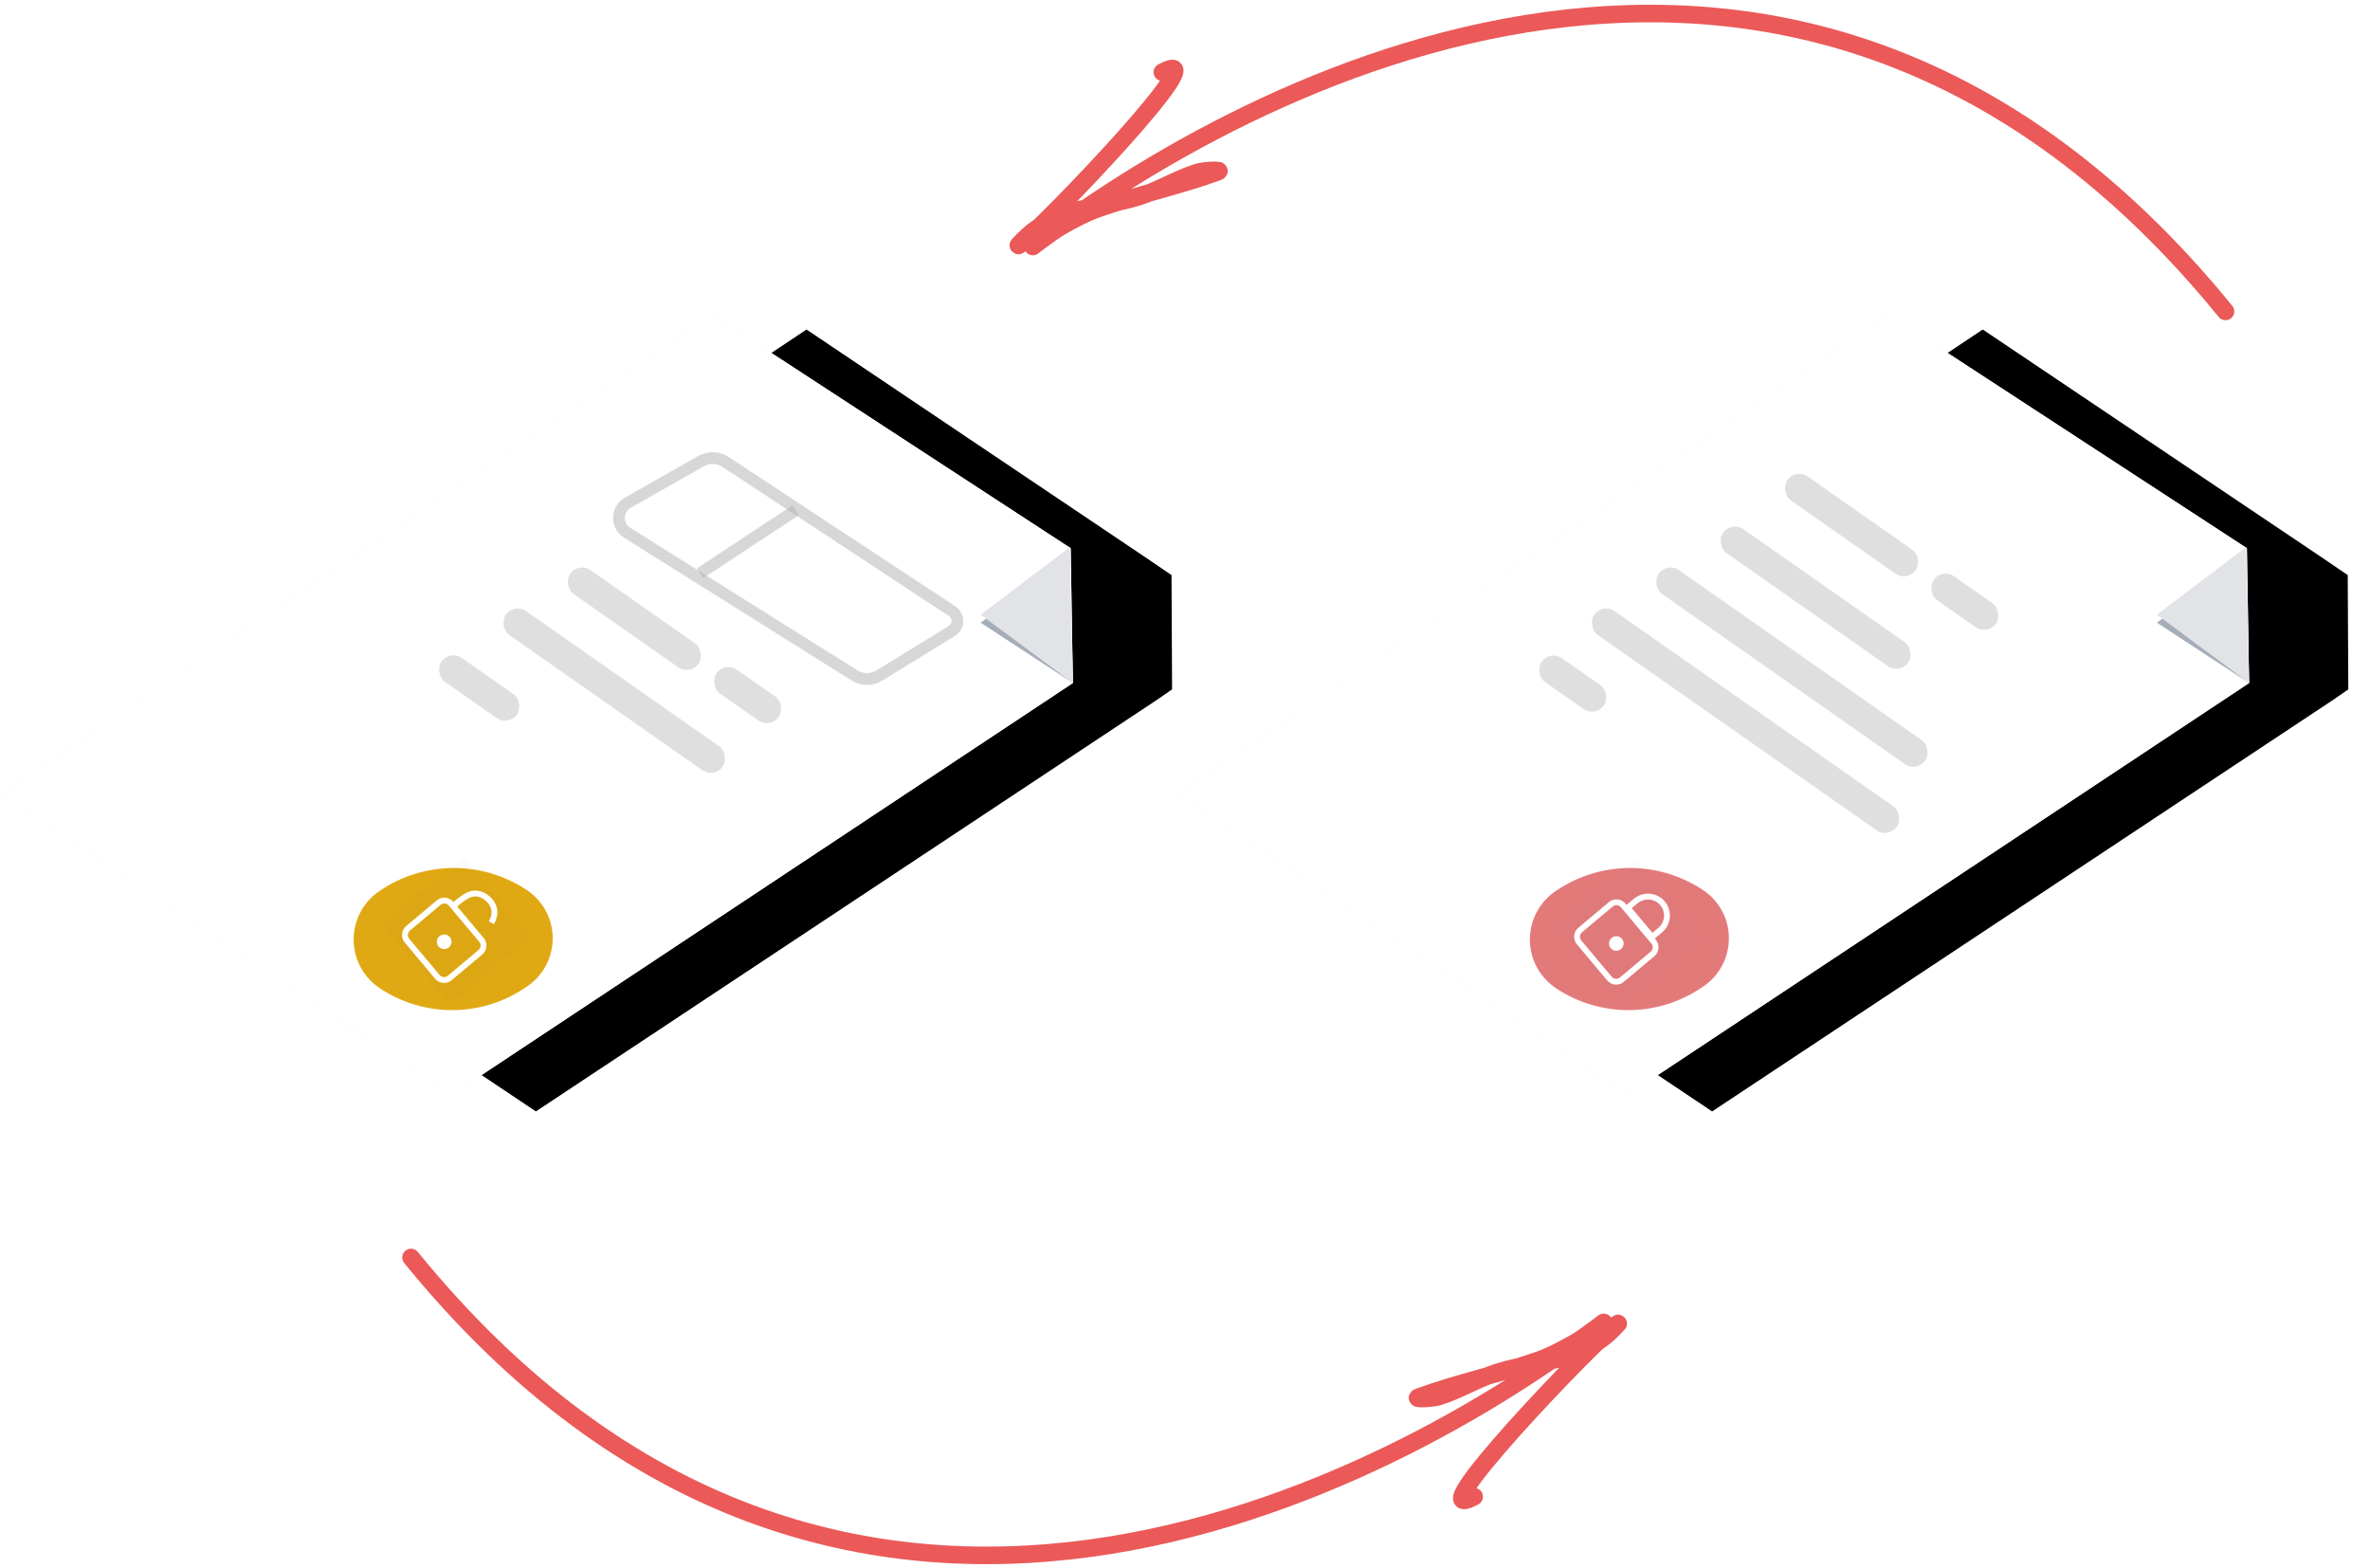
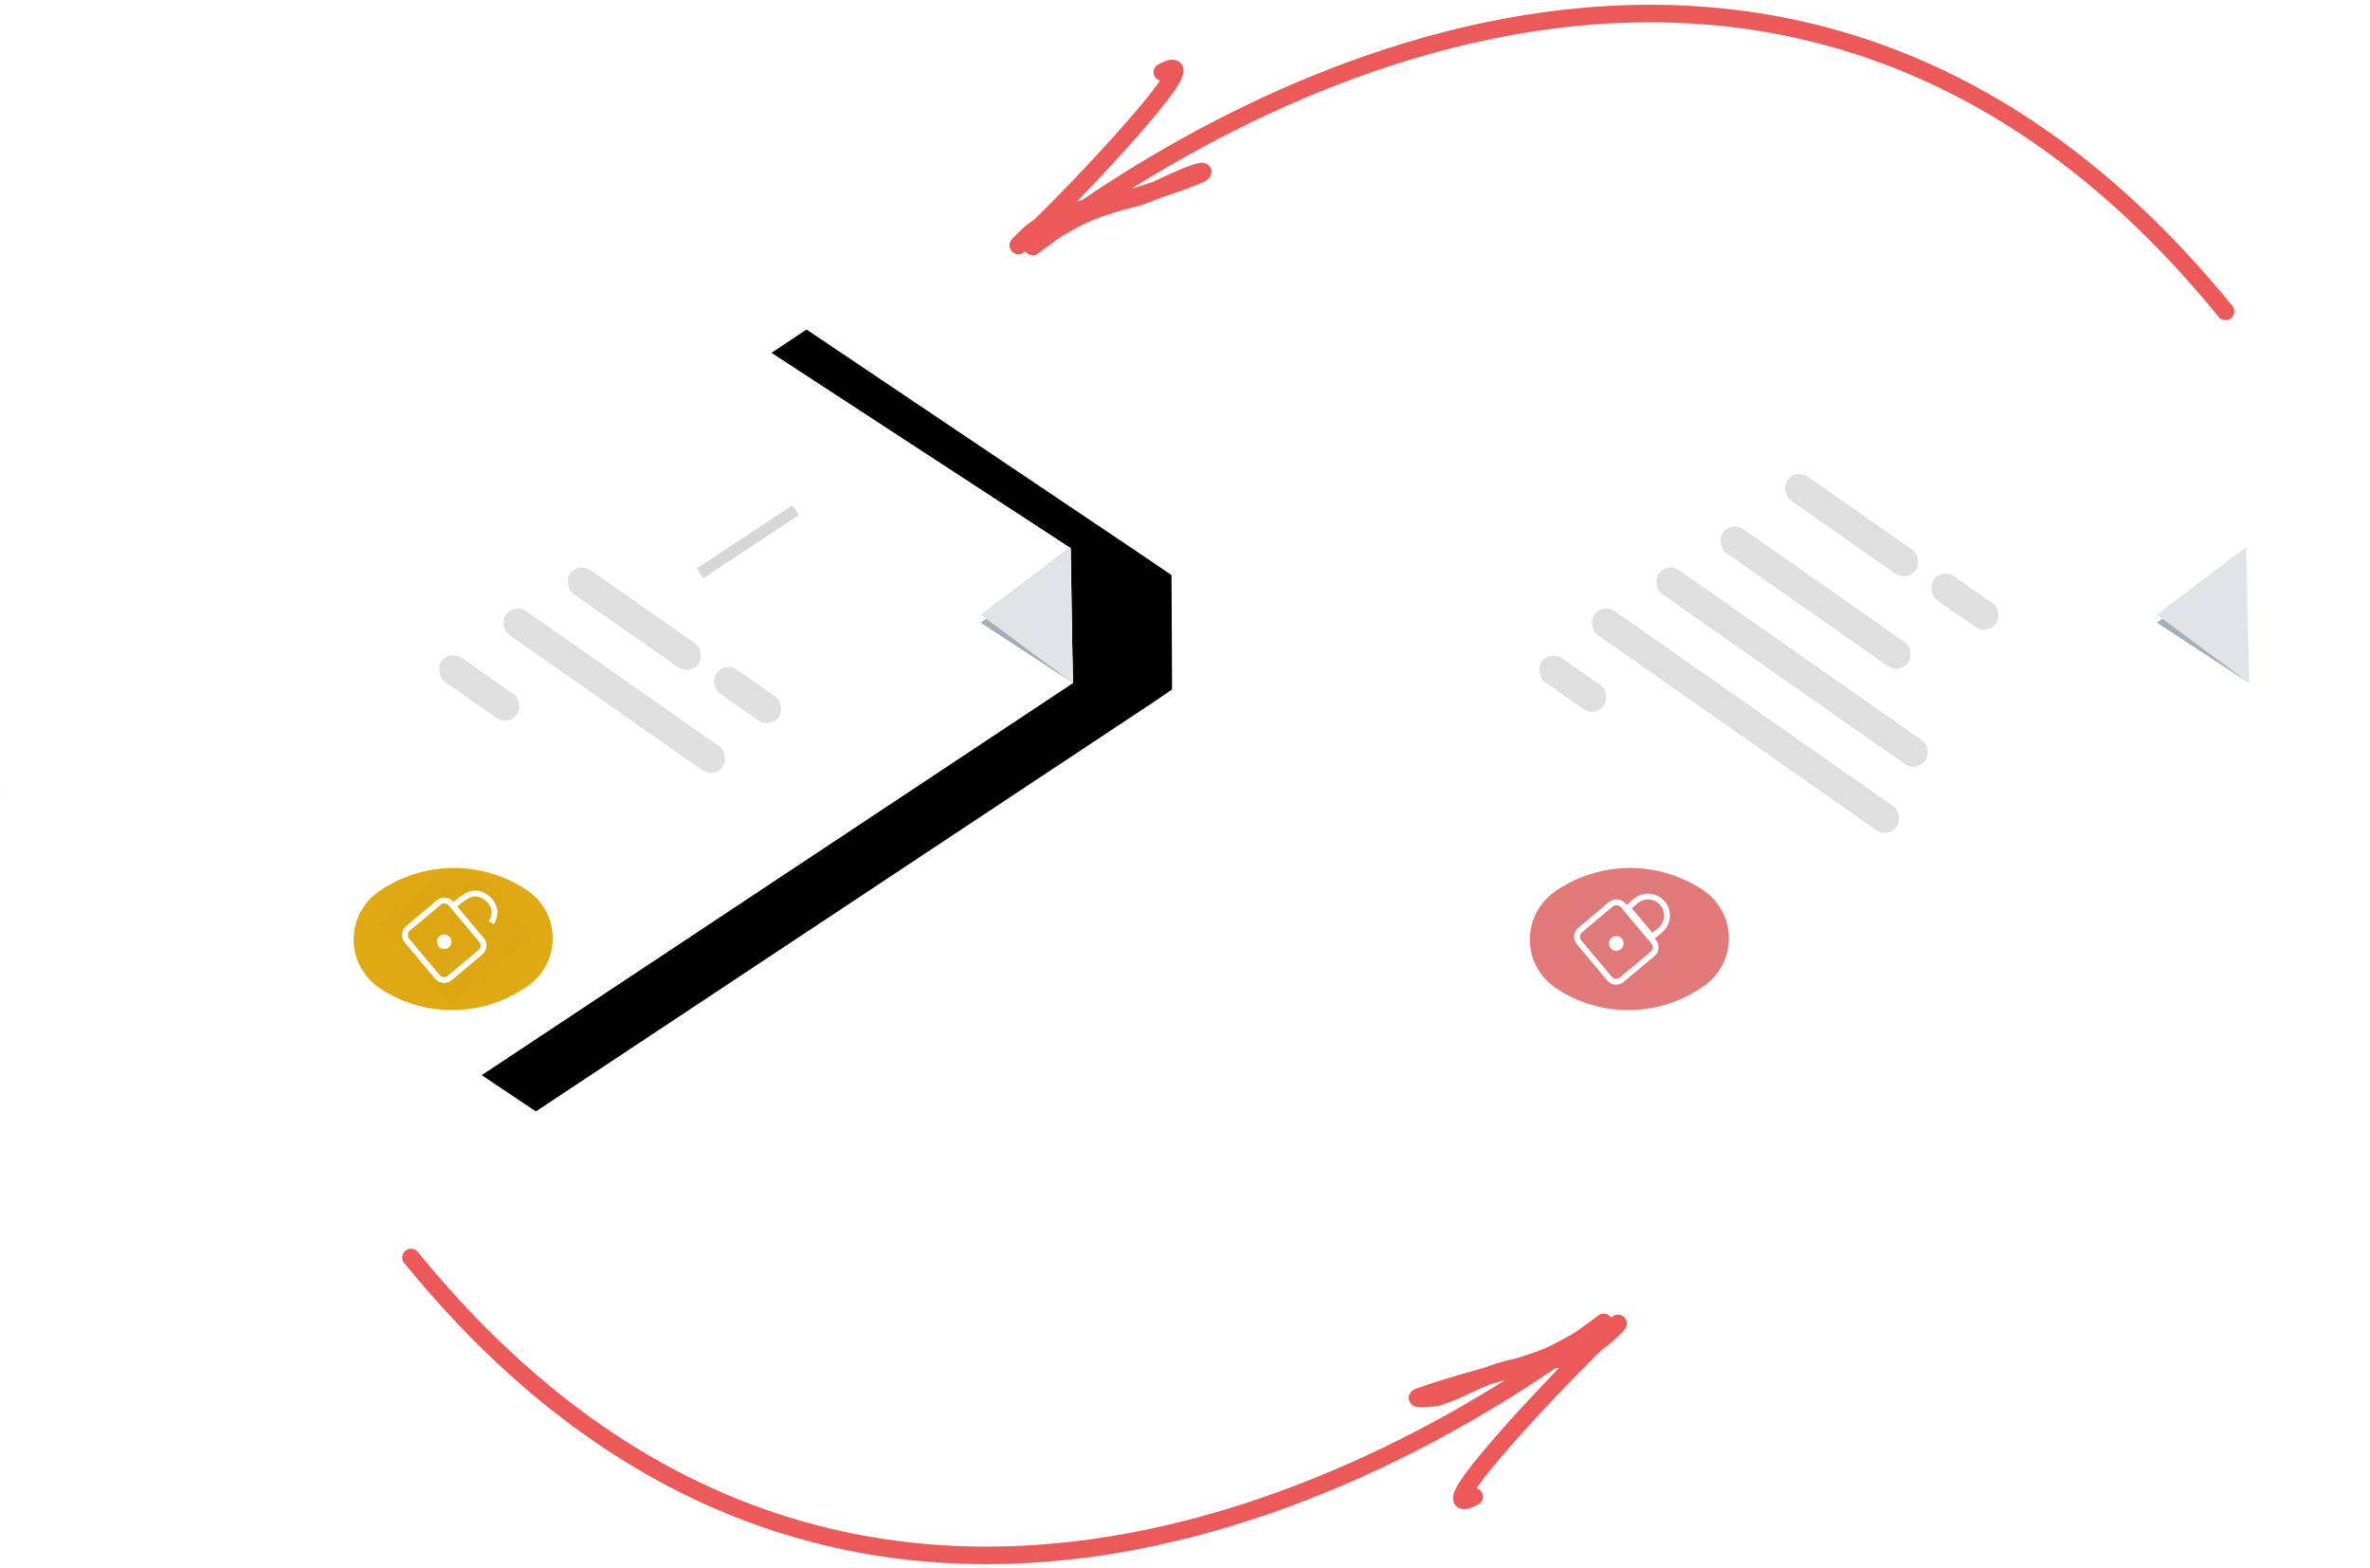
<svg xmlns="http://www.w3.org/2000/svg" xmlns:xlink="http://www.w3.org/1999/xlink" width="405px" height="268px" viewBox="0 0 405 268" version="1.1">
  <title>Group 91</title>
  <desc>Created with Sketch.</desc>
  <defs>
    <polygon id="path-1" points="14.622 83.435 91.579 134.925 197.685 64.608 200.292 62.806 200.195 43.273 195.368 39.99 137.823 1.308" />
    <filter x="-3.8%" y="-3.7%" width="107.5%" height="110.5%" filterUnits="objectBoundingBox" id="filter-2">
      <feOffset dx="0" dy="2" in="SourceAlpha" result="shadowOffsetOuter1" />
      <feGaussianBlur stdDeviation="2" in="shadowOffsetOuter1" result="shadowBlurOuter1" />
      <feColorMatrix values="0 0 0 0 0   0 0 0 0 0   0 0 0 0 0  0 0 0 0.231 0" type="matrix" in="shadowBlurOuter1" />
    </filter>
    <polyline id="path-3" points="183.338 63.72 182.631 64.189 77.181 134.102 0.222 82.612 121.749 0.742 182.961 40.681" />
    <path d="M124.532,25.1 L163.267,50.614 C164.65,51.525 165.033,53.385 164.122,54.769 C163.88,55.136 163.561,55.445 163.186,55.675 L150.776,63.296 C149.156,64.291 147.113,64.281 145.502,63.271 L106.652,38.896 C104.781,37.722 104.216,35.254 105.39,33.382 C105.742,32.821 106.227,32.356 106.803,32.03 L119.313,24.927 C120.947,24 122.963,24.066 124.532,25.1 Z" id="path-4" />
-     <polygon id="path-5" points="14.622 83.435 91.579 134.925 197.685 64.608 200.292 62.806 200.195 43.273 195.368 39.99 137.823 1.308" />
    <filter x="-3.8%" y="-3.7%" width="107.5%" height="110.5%" filterUnits="objectBoundingBox" id="filter-6">
      <feOffset dx="0" dy="2" in="SourceAlpha" result="shadowOffsetOuter1" />
      <feGaussianBlur stdDeviation="2" in="shadowOffsetOuter1" result="shadowBlurOuter1" />
      <feColorMatrix values="0 0 0 0 0   0 0 0 0 0   0 0 0 0 0  0 0 0 0.231 0" type="matrix" in="shadowBlurOuter1" />
    </filter>
    <polyline id="path-7" points="183.338 63.72 182.631 64.189 77.181 134.102 0.222 82.612 121.749 0.742 182.961 40.681" />
  </defs>
  <g id="minimalMacbook-Copy" stroke="none" stroke-width="1" fill="none" fill-rule="evenodd" transform="translate(-3017, -9236)">
    <g id="Group-91" transform="translate(3017, 9188)">
      <g id="Group-90" transform="translate(0, 101)">
        <g id="Shadow" fill="black" fill-opacity="1">
          <use filter="url(#filter-2)" xlink:href="#path-1" />
        </g>
        <g id="Document">
          <use fill="#F1F2F4" xlink:href="#path-3" />
          <use fill="#FFFFFF" xlink:href="#path-3" />
        </g>
        <g id="Rectangle-21">
          <use fill="#FFFFFF" fill-rule="evenodd" xlink:href="#path-4" />
-           <path stroke-opacity="0.522" stroke="#B2B2B2" stroke-width="2" d="M123.982,25.935 C122.726,25.108 121.114,25.055 119.806,25.797 L107.297,32.899 C106.865,33.144 106.501,33.493 106.237,33.914 C105.356,35.317 105.78,37.169 107.184,38.049 L146.034,62.424 C147.322,63.232 148.957,63.24 150.253,62.444 L162.663,54.823 C162.913,54.67 163.126,54.464 163.287,54.219 C163.894,53.297 163.639,52.056 162.717,51.449 L123.982,25.935 Z" />
        </g>
        <path d="M119.627,44.963 L135.962,34.194" id="Path-6" stroke-opacity="0.521" stroke="#B2B2B2" stroke-width="2" />
        <rect id="Rectangle-10-Copy-4" fill-opacity="0.52" fill="#C2C2C2" transform="translate(108.408, 52.732) rotate(35) translate(-108.408, -52.732) " x="95.011" y="50.232" width="26.793" height="5" rx="2.5" />
        <rect id="Rectangle-10-Copy-25" fill-opacity="0.52" fill="#C2C2C2" transform="translate(104.966, 65.024) rotate(35) translate(-104.966, -65.024) " x="82.342" y="62.524" width="45.247" height="5" rx="2.5" />
        <rect id="Rectangle-10-Copy-26" fill-opacity="0.52" fill="#C2C2C2" transform="translate(81.891, 64.569) rotate(35) translate(-81.891, -64.569) " x="74.008" y="62.069" width="15.765" height="5" rx="2.5" />
        <rect id="Rectangle-10-Copy-17" fill-opacity="0.52" fill="#C2C2C2" transform="translate(127.76, 65.777) rotate(35) translate(-127.76, -65.777) " x="121.258" y="63.277" width="13.003" height="5" rx="2.5" />
        <path d="M64.926,99.209 L64.81,99.288 C60.246,102.385 59.056,108.595 62.153,113.159 C62.875,114.223 63.796,115.137 64.864,115.852 L64.864,115.852 C72.328,120.845 82.058,120.871 89.548,115.919 L90.008,115.615 C94.572,112.597 95.826,106.45 92.808,101.885 C92.061,100.754 91.089,99.789 89.953,99.049 L89.843,98.977 C82.249,94.028 72.427,94.119 64.926,99.209 Z" id="Icon-Square" fill="#E0A913" />
        <polygon id="Fold-Shadow" fill="#A5ADB9" points="168.925 52.435 167.574 53.401 183.338 63.72" />
        <polygon id="Fold" fill="#E2E3E7" points="183.338 63.72 182.833 40.488 167.58 52.039" />
      </g>
      <g id="Group-90" transform="translate(201, 101)">
        <g id="Shadow" fill="black" fill-opacity="1">
          <use filter="url(#filter-6)" xlink:href="#path-5" />
        </g>
        <g id="Document">
          <use fill="#F1F2F4" xlink:href="#path-7" />
          <use fill="#FFFFFF" xlink:href="#path-7" />
        </g>
        <g id="Group-92" transform="translate(61, 27)" fill="#C2C2C2" fill-opacity="0.52">
          <rect id="Rectangle-10-Copy-4" transform="translate(54.408, 9.732) rotate(35) translate(-54.408, -9.732) " x="41.011" y="7.232" width="26.793" height="5" rx="2.5" />
          <rect id="Rectangle-10-Copy-17" transform="translate(48.26, 22.13) rotate(35) translate(-48.26, -22.13) " x="28.94" y="19.63" width="38.641" height="5" rx="2.5" />
          <rect id="Rectangle-10-Copy-17" transform="translate(73.76, 22.825) rotate(35) translate(-73.76, -22.825) " x="67.258" y="20.325" width="13.003" height="5" rx="2.5" />
          <rect id="Rectangle-10-Copy-21" transform="translate(6.76, 36.825) rotate(35) translate(-6.76, -36.825) " x="0.258" y="34.325" width="13.003" height="5" rx="2.5" />
          <rect id="Rectangle-10-Copy-18" transform="translate(44.218, 34.002) rotate(35) translate(-44.218, -34.002) " x="16.404" y="31.502" width="55.629" height="5" rx="2.5" />
          <rect id="Rectangle-10-Copy-19" transform="translate(36.29, 43.153) rotate(35) translate(-36.29, -43.153) " x="4.725" y="40.653" width="63.13" height="5" rx="2.5" />
        </g>
        <path d="M64.926,99.209 L64.81,99.288 C60.246,102.385 59.056,108.595 62.153,113.159 C62.875,114.223 63.796,115.137 64.864,115.852 L64.864,115.852 C72.328,120.845 82.058,120.871 89.548,115.919 L90.008,115.615 C94.572,112.597 95.826,106.45 92.808,101.885 C92.061,100.754 91.089,99.789 89.953,99.049 L89.843,98.977 C82.249,94.028 72.427,94.119 64.926,99.209 Z" id="Icon-Square" fill="#E37A7A" />
        <g id="Group-22" transform="translate(77.294, 106.294) rotate(50) translate(-77.294, -106.294) translate(68.294, 97.294)">
          <rect id="Rectangle-5-Copy-3" fill-opacity="0.012" fill="#36415D" x="0" y="0" width="18" height="18" />
          <g id="Group" transform="translate(2.47, 0.843)">
            <path d="M2.435,5.919 C1.607,5.919 0.935,6.591 0.935,7.419 L0.935,14.253 C0.935,15.081 1.607,15.753 2.435,15.753 L10.515,15.753 C11.343,15.753 12.015,15.081 12.015,14.253 L12.015,7.419 C12.015,6.591 11.343,5.919 10.515,5.919 L2.435,5.919 Z" id="Rectangle-3" stroke="#FFFFFF" />
            <path d="M6.493,0.534 C4.698,0.534 3.243,2.006 3.243,3.815 L3.243,5.6 L9.743,5.6 L9.743,3.815 C9.743,2.006 8.288,0.534 6.493,0.534 Z" id="Path" stroke="#FFFFFF" />
            <circle id="Oval-6" fill="#FFFFFF" cx="6.667" cy="11" r="1.25" />
          </g>
        </g>
        <polygon id="Fold-Shadow" fill="#A5ADB9" points="168.925 52.435 167.574 53.401 183.338 63.72" />
        <polygon id="Fold" fill="#E2E3E7" points="183.338 63.72 182.833 40.488 167.58 52.039" />
      </g>
      <g id="Group-22" transform="translate(78, 207) rotate(50) translate(-78, -207) translate(69, 198)">
        <rect id="Rectangle-5-Copy-3" fill-opacity="0.012" fill="#36415D" x="0" y="0" width="18" height="18" />
        <g id="Group" transform="translate(2.47, 0.843)">
          <path d="M2.435,5.919 C1.607,5.919 0.935,6.591 0.935,7.419 L0.935,14.253 C0.935,15.081 1.607,15.753 2.435,15.753 L10.515,15.753 C11.343,15.753 12.015,15.081 12.015,14.253 L12.015,7.419 C12.015,6.591 11.343,5.919 10.515,5.919 L2.435,5.919 Z" id="Rectangle-3" stroke="#FFFFFF" />
          <circle id="Oval-6" fill="#FFFFFF" cx="6.667" cy="11" r="1.25" />
          <path d="M2.959,5.62 C2.96,4.606 3.022,3.737 3.147,3.011 C3.491,1.015 5.313,0.517 6.387,0.521 C7.808,0.526 8.802,1.265 9.37,2.739" id="Path-11" stroke="#FFFFFF" />
        </g>
      </g>
      <path d="M129.309,180.901 C87.852,289.705 180.106,345.716 221.275,362.814 C222.962,363.514 217.869,361.429 216.347,360.547 C214.216,359.311 212.127,358.003 210.364,356.486 C204.922,351.803 200.305,346.618 194.781,341.988 C193.814,341.177 195.671,344.098 196.589,344.94 C199.202,347.338 202.655,349.194 205.255,351.599 C208.637,354.729 211.041,358.394 214.478,361.492 C215.74,362.629 217.511,363.422 219.218,364.183 C220.221,364.631 223.521,365.529 222.519,365.08 C218.078,363.095 174.744,352.463 184.745,358.681" id="Path-2" stroke="#EB5959" stroke-width="3" stroke-linecap="round" transform="translate(170.772, 273.052) rotate(300) translate(-170.772, -273.052) " />
-       <path d="M238.309,-1.099 C196.852,107.705 289.106,163.716 330.275,180.814 C331.962,181.514 326.869,179.429 325.347,178.547 C323.216,177.311 321.127,176.003 319.364,174.486 C313.922,169.803 309.305,164.618 303.781,159.988 C302.814,159.177 304.671,162.098 305.589,162.94 C308.202,165.338 311.655,167.194 314.255,169.599 C317.637,172.729 320.041,176.394 323.478,179.492 C324.74,180.629 326.511,181.422 328.218,182.183 C329.221,182.631 332.521,183.529 331.519,183.08 C327.078,181.095 283.744,170.463 293.745,176.681" id="Path-2" stroke="#EB5959" stroke-width="3" stroke-linecap="round" transform="translate(279.772, 91.052) scale(-1, -1) rotate(300) translate(-279.772, -91.052) " />
+       <path d="M238.309,-1.099 C196.852,107.705 289.106,163.716 330.275,180.814 C331.962,181.514 326.869,179.429 325.347,178.547 C323.216,177.311 321.127,176.003 319.364,174.486 C302.814,159.177 304.671,162.098 305.589,162.94 C308.202,165.338 311.655,167.194 314.255,169.599 C317.637,172.729 320.041,176.394 323.478,179.492 C324.74,180.629 326.511,181.422 328.218,182.183 C329.221,182.631 332.521,183.529 331.519,183.08 C327.078,181.095 283.744,170.463 293.745,176.681" id="Path-2" stroke="#EB5959" stroke-width="3" stroke-linecap="round" transform="translate(279.772, 91.052) scale(-1, -1) rotate(300) translate(-279.772, -91.052) " />
    </g>
  </g>
</svg>